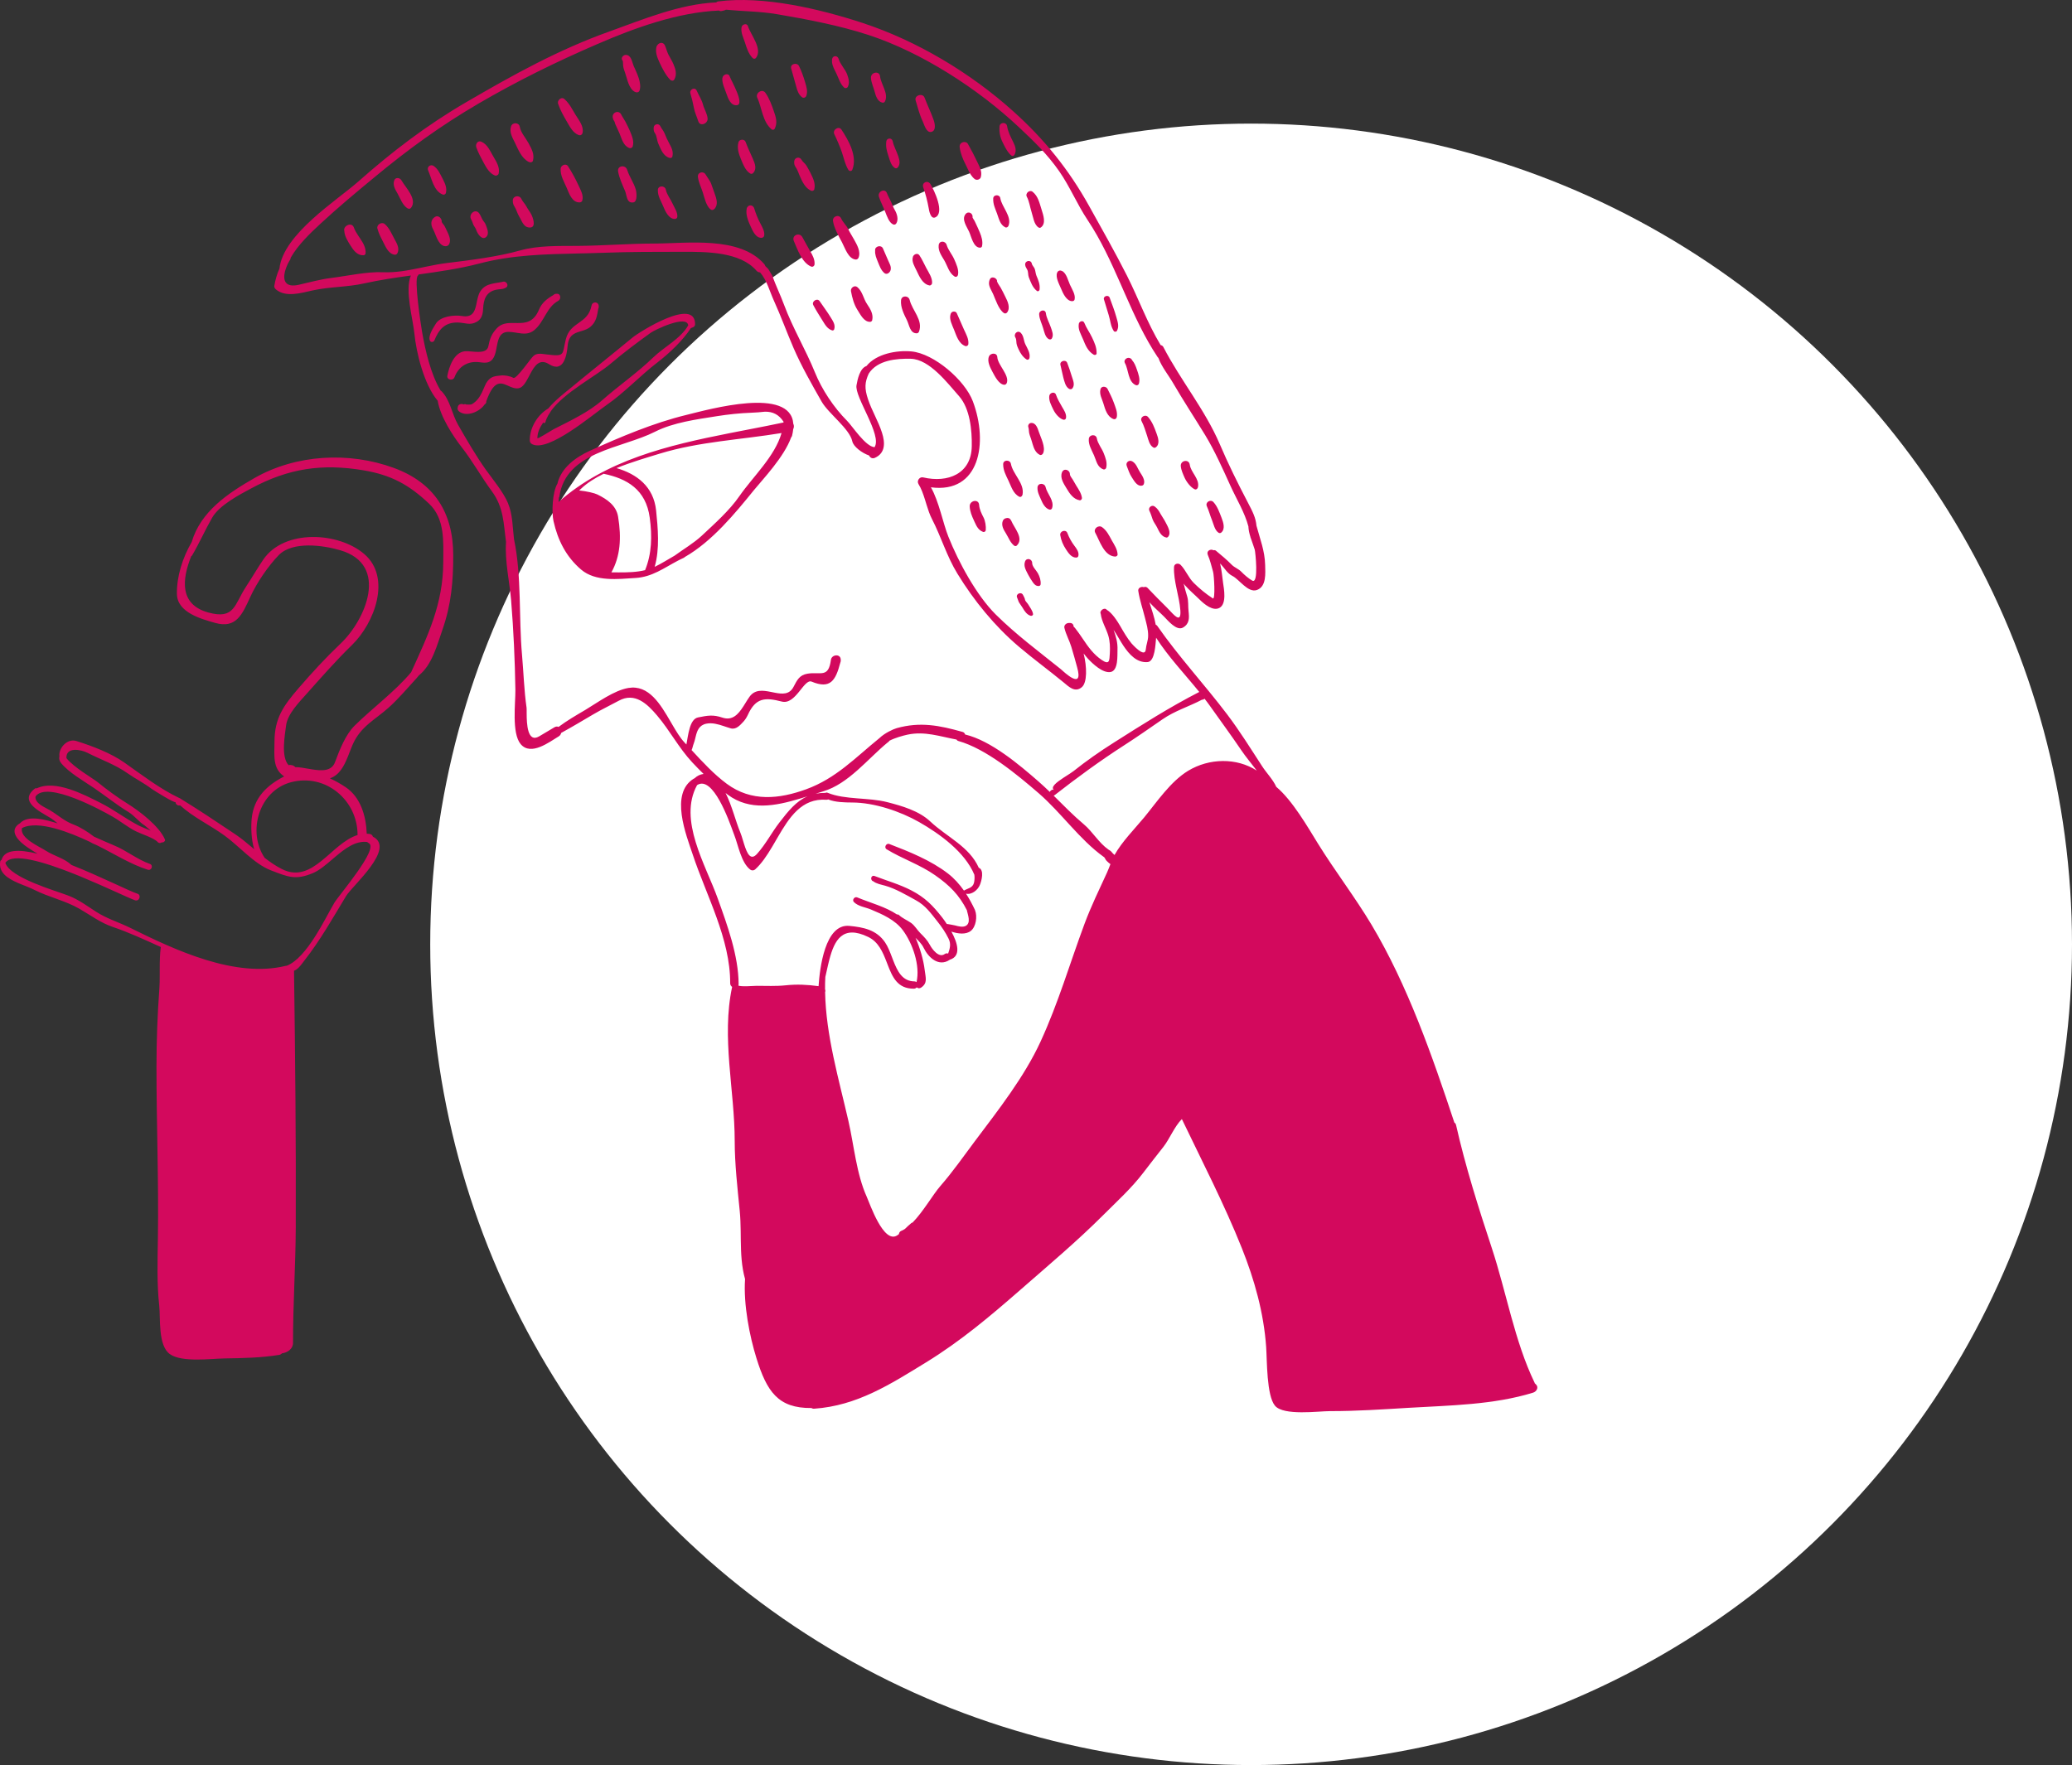
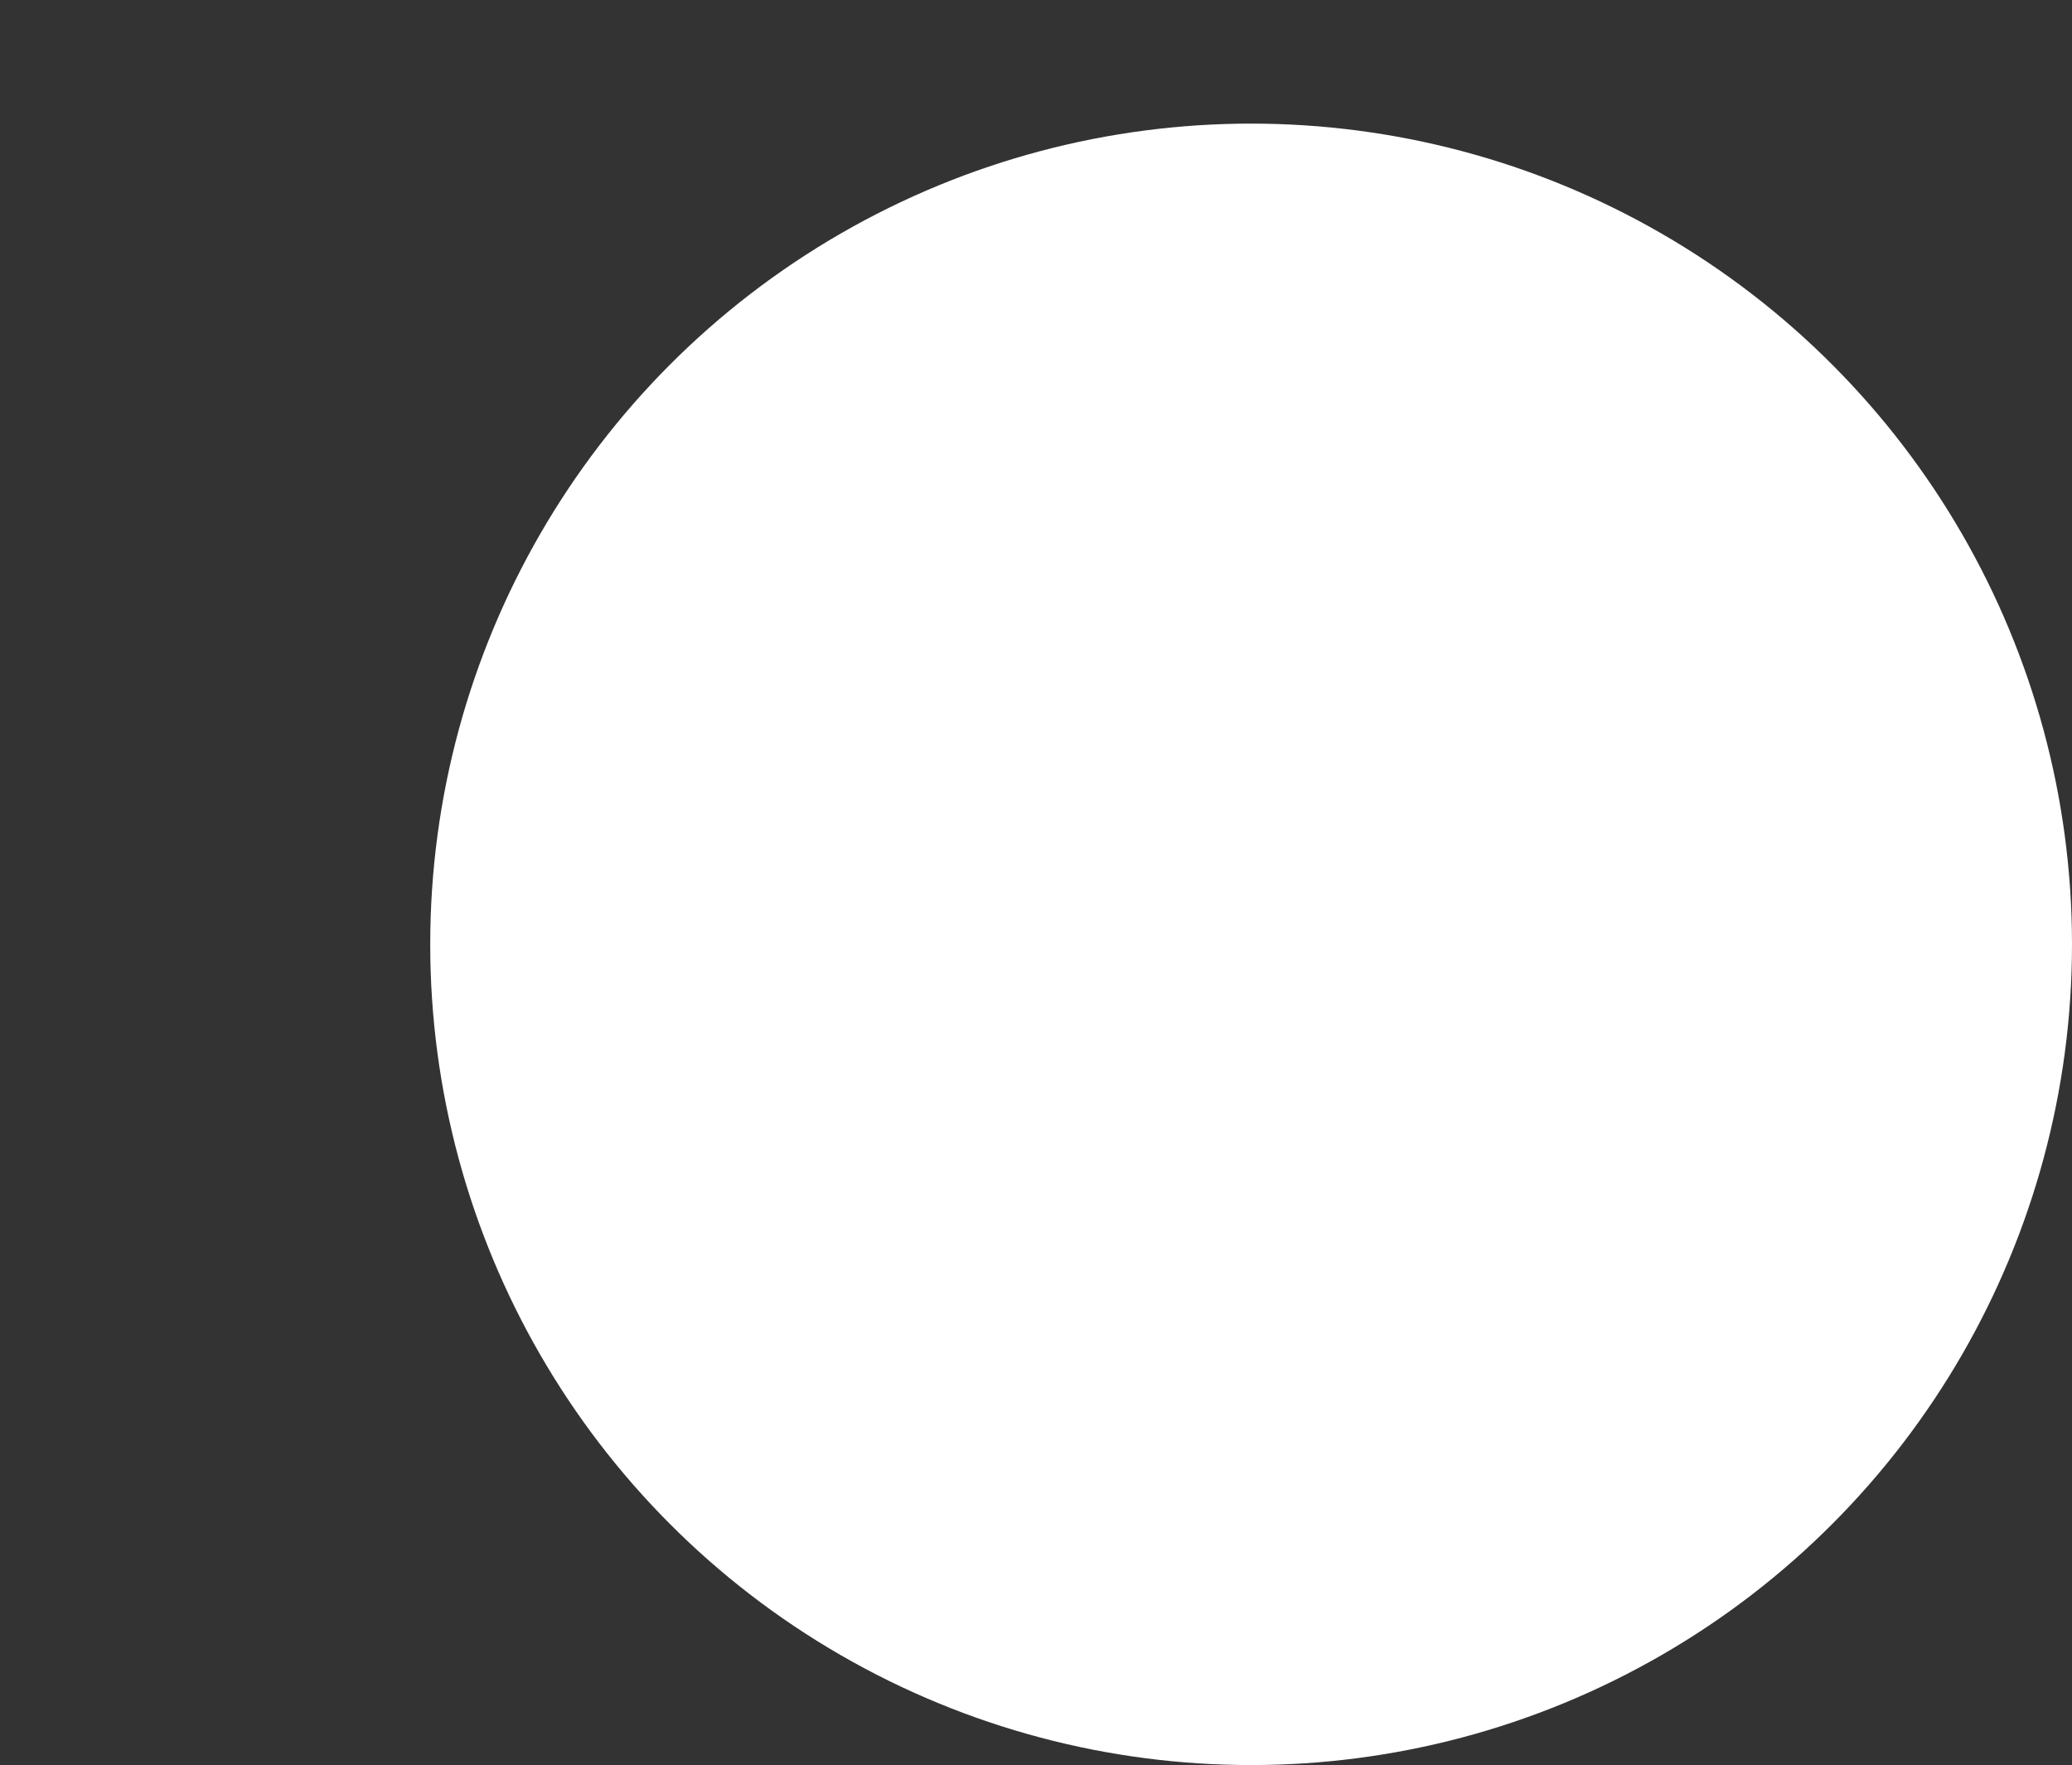
<svg xmlns="http://www.w3.org/2000/svg" width="419px" height="357px" viewBox="0 0 419 357" version="1.1">
  <rect x="0" y="0" width="419" height="357" fill="#333333" stroke="none" />
  <title>Group 4</title>
  <g id="Page-1" stroke="none" stroke-width="1" fill="none" fill-rule="evenodd">
    <g id="Colleges" transform="translate(-1088, -5973)">
      <g id="Group-2" transform="translate(192, 5910)">
        <g id="Group-4" transform="translate(896, 63)">
          <circle id="Oval-Copy-2" fill="#FFFFFF" cx="253" cy="191" r="166" />
-           <path d="M174.439,4.643 C185.43,8.254 196.263,14.746 204.878,22.49 C211.205,28.176 216.129,34.262 220.273,41.72 C222.851,46.364 225.512,51.04 227.912,55.785 C230.234,60.394 232.023,65.368 234.705,69.795 C234.932,69.841 235.135,69.965 235.248,70.18 C238.724,76.912 243.648,82.816 246.647,89.798 C248.357,93.805 250.281,97.709 252.295,101.548 C253.337,103.535 253.937,104.716 254.084,106.338 C254.808,109.04 255.771,111.413 255.838,114.262 C255.873,115.93 256.134,118.61 254.186,119.326 C252.386,119.985 250.599,117.169 249.218,116.488 C248.219,116.001 247.632,114.921 246.895,114.138 C246.851,114.08 246.783,114.025 246.726,113.978 C247.055,115.272 247.157,116.682 247.328,117.872 C247.519,119.144 248.075,122.118 246.623,122.936 C245.312,123.685 243.535,122.209 242.64,121.323 C241.598,120.291 240.556,119.439 239.585,118.339 C239.506,118.248 239.437,118.133 239.357,118.031 C239.585,118.974 239.845,119.894 240.07,120.62 C240.366,121.585 240.23,122.582 240.343,123.573 C240.502,125.002 240.556,126.159 239.222,126.931 C237.919,127.669 236.153,125.479 235.442,124.764 C234.603,123.911 233.391,122.901 232.431,121.811 C232.894,123.31 233.45,124.842 233.708,126.352 C233.823,126.397 233.936,126.455 234.015,126.58 C238.316,132.777 243.602,138.476 248.176,144.516 C250.7,147.856 252.929,151.44 255.217,154.962 C256.134,156.38 257.39,157.616 258.091,159.15 C261.396,161.92 264.5,167.37 266.547,170.672 C269.989,176.224 273.961,181.378 277.347,187.031 C284.648,199.258 289.618,213.528 294.101,227.048 C294.271,227.15 294.395,227.322 294.45,227.57 C296.318,235.848 298.99,244.327 301.662,252.399 C304.582,261.23 306.281,271.3 310.321,279.656 C310.344,279.701 310.333,279.736 310.355,279.781 C310.378,279.804 310.412,279.826 310.447,279.861 L310.627,280.043 C311.215,280.654 310.685,281.474 310.027,281.676 C302.058,284.141 293.229,284.253 284.919,284.741 C279.6,285.06 274.256,285.423 268.936,285.413 C266.628,285.413 259.564,286.399 257.83,284.322 C256.111,282.266 256.235,275.148 256.042,272.423 C255.555,265.533 253.687,258.859 251.129,252.455 C247.576,243.556 243.127,234.961 238.996,226.344 C237.479,227.866 236.526,230.353 235.271,231.952 C233.901,233.702 232.521,235.45 231.186,237.209 C228.795,240.341 225.932,242.93 223.158,245.702 C217.804,251.059 212.088,255.85 206.394,260.833 C200.236,266.215 194.237,271.277 187.242,275.569 C180.042,279.985 173.317,284.322 164.646,284.923 C164.42,284.946 164.24,284.879 164.08,284.787 C157.356,284.844 155.081,281.485 152.963,274.684 C151.595,270.289 150.315,263.865 150.666,258.698 C149.942,256.136 149.842,253.504 149.805,250.864 L149.78,248.884 C149.76,247.564 149.72,246.247 149.591,244.94 C149.138,240.388 148.573,235.358 148.573,230.805 C148.573,220.532 145.854,209.884 148.051,199.609 C147.826,199.452 147.656,199.211 147.656,198.873 C147.701,189.915 142.832,181.127 140.093,172.864 C138.791,168.959 135.363,160.467 140.309,157.481 C140.354,157.447 140.4,157.436 140.445,157.425 C140.954,156.937 141.599,156.607 142.278,156.538 C141.52,155.79 140.762,155.027 139.992,154.201 C137.219,151.215 135.487,147.787 132.871,144.71 C130.913,142.405 128.401,139.931 125.117,141.736 C123.409,142.665 121.653,143.495 119.978,144.482 C117.838,145.744 115.677,147.038 113.482,148.239 C113.424,148.5 113.277,148.752 112.994,148.933 C111.127,150.045 107.368,152.985 105.286,150.499 C103.439,148.286 104.255,142.155 104.221,139.544 C104.13,133.639 103.847,127.376 103.361,121.472 C103.066,117.815 102.059,113.479 102.331,109.608 C101.821,105.918 101.89,102.66 99.466,99.368 C97.327,96.473 95.55,93.238 93.332,90.411 C91.633,88.232 89.008,84.235 88.51,81.034 C88.487,81.023 88.464,81.011 88.452,80.987 C85.792,77.81 84.184,71.453 83.789,67.398 C83.495,64.448 81.842,58.805 83.076,55.729 C79.918,56.161 76.759,56.626 73.657,57.319 C70.217,58.092 66.673,57.976 63.187,58.749 C60.899,59.26 57.764,60.203 55.807,58.544 C55.602,58.374 55.422,58.113 55.467,57.83 C55.681,56.626 55.997,55.434 56.508,54.333 C57.255,47.351 68.225,40.472 72.447,36.725 C79.374,30.596 86.312,25.304 94.328,20.64 C103.746,15.156 112.904,10.059 123.227,6.37 C130.03,3.928 137.467,0.806 144.826,0.489 C144.927,0.386 145.052,0.306 145.221,0.285 C154.425,-0.896 165.733,1.792 174.439,4.643 Z M183.505,148.592 C182.532,148.808 181.071,149.205 179.86,149.817 C179.826,149.862 179.803,149.909 179.771,149.943 C179.724,149.989 179.668,150.035 179.623,150.09 C179.589,150.125 179.542,150.136 179.499,150.171 C175.48,153.475 171.564,158.558 166.457,160.059 C165.96,160.206 165.45,160.364 164.94,160.535 C165.542,160.42 166.197,160.364 166.91,160.364 C167.037,160.297 167.204,160.274 167.385,160.353 C170.884,161.796 175.694,161.262 179.452,162.249 C182.396,163.009 185.814,163.987 188.113,166.144 C191.509,169.333 196.013,171.205 197.927,175.508 C199.081,175.963 198.492,178.176 198.141,179.007 C197.713,180.038 196.478,181.026 195.346,180.753 C196.025,181.798 196.613,182.9 197.145,184.023 C197.145,184.034 197.145,184.046 197.157,184.058 C197.689,185.375 197.36,187.464 196.32,188.282 C195.3,189.074 193.739,188.87 192.392,188.427 C193.625,190.676 194.463,193.39 192.053,194.117 C192.041,194.127 192.041,194.137 192.019,194.149 C189.809,195.602 187.749,193.683 186.788,191.72 C186.392,190.89 185.758,190.313 185.147,189.688 C186.041,191.766 186.732,194.035 187.001,196.261 C187.184,197.772 187.616,198.827 186.29,199.736 C186.041,199.904 185.758,199.951 185.495,199.779 C185.453,199.757 185.418,199.724 185.383,199.7 C185.249,199.86 185.068,199.962 184.808,199.972 C181.468,199.992 180.466,197.61 179.474,195.048 L179.288,194.567 C178.508,192.555 177.645,190.519 175.592,189.518 C170.365,186.975 168.73,190.193 167.713,194.091 L167.615,194.476 C167.551,194.735 167.489,194.995 167.428,195.256 L167.339,195.648 L167.206,196.236 C167.163,196.432 167.119,196.627 167.075,196.821 L166.988,197.207 C166.958,197.335 166.929,197.463 166.899,197.589 C166.854,198.418 166.83,199.258 166.842,200.098 C166.922,200.28 166.932,200.471 166.854,200.664 C167.013,209.441 169.649,218.329 171.575,226.764 C172.707,231.703 173.181,237.423 175.275,242.068 C175.864,243.351 178.661,251.672 181.432,249.867 C181.548,249.789 181.661,249.697 181.785,249.606 C181.807,249.345 181.965,249.084 182.203,248.98 C182.462,248.878 182.734,248.733 182.996,248.562 C183.414,248.164 183.835,247.743 184.275,247.393 C184.353,247.315 184.445,247.291 184.536,247.278 C186.686,245.087 188.666,241.601 190.139,239.91 C192.708,236.959 194.792,233.95 197.122,230.839 C201.866,224.519 207.107,217.865 210.424,210.666 C214.024,202.846 216.332,194.864 219.321,186.827 C220.634,183.306 222.299,179.88 223.86,176.486 C224.132,175.916 224.325,175.328 224.551,174.782 C224.268,174.591 224.007,174.338 223.769,174.101 C223.555,173.898 223.475,173.578 223.283,173.374 C223.272,173.364 223.261,173.352 223.248,173.34 C223.215,173.317 223.182,173.317 223.147,173.282 C218.301,169.787 214.59,164.372 210.051,160.444 C205.692,156.675 199.375,151.43 193.807,149.875 C193.625,149.828 193.501,149.716 193.421,149.58 C190.082,148.966 187.025,147.842 183.505,148.592 Z M140.965,158.797 C137.094,165.837 142.72,174.953 145.142,181.73 C147.068,187.089 149.332,193.252 149.365,199.031 C149.365,199.145 149.342,199.235 149.308,199.327 C149.794,199.632 152.466,199.393 153.021,199.393 C154.945,199.393 156.927,199.495 158.841,199.292 C161.217,199.043 163.231,199.156 165.531,199.463 C165.767,195.943 166.796,186.782 171.766,187.27 C174.609,187.543 177.235,188.065 178.966,190.585 C179.55,191.439 179.966,192.53 180.384,193.627 L180.636,194.284 C181.486,196.464 182.475,198.483 184.944,198.498 C185.111,198.498 185.236,198.566 185.34,198.645 C186.12,195.298 184.559,190.812 182.554,188.121 C181.004,186.054 178.479,184.942 176.125,183.956 C174.959,183.467 173.589,183.353 172.672,182.445 C172.253,182.024 172.808,181.288 173.328,181.502 C176.125,182.659 179.035,183.386 181.377,184.954 C181.513,184.93 181.672,184.967 181.785,185.068 C182.474,185.727 183.461,186.123 184.24,186.669 C184.978,187.19 185.464,188.089 186.098,188.724 C186.878,189.495 187.546,190.177 188.055,191.14 C188.497,191.982 189.856,193.819 191.032,192.967 C191.271,192.798 191.52,192.787 191.735,192.867 C192.063,191.88 192.38,190.971 191.813,189.835 C191.179,188.553 190.455,187.496 189.572,186.385 C188.249,184.716 187.15,183.137 185.203,182.082 C183.302,181.037 181.095,179.731 178.988,179.14 C178.117,178.892 177.257,178.766 176.567,178.233 C176.477,178.21 176.387,178.176 176.329,178.095 C176.305,178.063 176.295,178.028 176.271,178.005 C176.001,177.598 176.317,176.973 176.85,177.178 C179.339,178.142 181.853,178.835 184.275,180.083 C187.093,181.548 188.622,183.137 190.536,185.578 C190.761,185.872 191.101,186.327 191.463,186.884 C191.505,186.873 191.833,186.927 192.191,186.992 L192.499,187.049 C192.802,187.107 193.073,187.161 193.151,187.18 C193.784,187.35 194.722,187.609 195.336,187.247 C196.364,186.634 195.731,185.068 195.539,184.194 L195.539,184.125 C193.953,180.992 192.041,179.085 189.109,177.032 C186.018,174.862 182.453,173.703 179.293,171.774 C178.705,171.422 179.215,170.469 179.836,170.706 C183.902,172.274 188.203,173.988 191.712,176.689 C192.968,177.666 194.021,178.847 194.926,180.128 C195.685,179.675 196.682,179.608 196.954,178.574 C197.056,178.223 197.122,177.427 197.033,176.915 C195.119,172.319 190.014,168.64 185.882,166.279 C182.035,164.088 176.792,162.33 172.365,162.316 C170.839,162.304 168.958,162.283 167.464,161.692 C167.374,161.737 167.262,161.773 167.126,161.761 C162.109,161.39 159.606,165.333 157.238,169.397 L156.594,170.506 L156.433,170.781 L156.109,171.329 C155.079,173.055 154.003,174.678 152.691,175.862 C152.443,176.089 152.014,176.11 151.742,175.906 C149.875,174.521 149.285,170.911 148.47,168.855 C148.447,168.798 148.418,168.721 148.383,168.628 L148.307,168.419 C147.43,166.006 144.164,156.725 140.965,158.797 Z M13.432,153.341 C14.948,155.237 18.717,157.373 19.759,158.213 C21.604,159.71 23.788,161.31 25.804,162.559 C28.249,164.082 32.2,167.089 33.355,169.79 C33.41,169.927 33.377,170.074 33.263,170.175 C33.049,170.381 32.958,170.393 32.699,170.381 C32.472,170.551 32.143,170.585 31.894,170.313 C31.148,169.486 28.486,168.645 27.467,168.133 C25.78,167.283 24.366,166.091 22.736,165.159 C20.868,164.082 9.458,157.758 7.184,161.105 C6.99,162.502 9.129,163.296 10.137,163.899 C11.778,164.886 13.001,166.068 14.846,166.761 C16.272,167.304 17.709,168.224 19.012,169.223 C20.358,169.825 21.718,170.427 23.098,171.006 C25.588,172.027 27.728,173.833 30.298,174.729 C31.068,174.989 30.649,176.158 29.879,175.91 C26.414,174.808 23.178,172.753 19.952,171.142 C19.782,171.061 19.59,170.959 19.397,170.868 C18.966,170.721 18.525,170.494 18.094,170.234 C14.223,168.417 7.715,165.785 4.444,167.487 C3.944,169.53 7.942,171.2 9.322,172.096 C10.862,173.094 13.08,173.627 14.449,174.946 C20.325,177.272 26.144,180.235 27.785,180.757 C28.645,181.031 28.17,182.393 27.297,182.085 C25.959,181.616 21.418,179.402 16.464,177.354 L15.718,177.048 L15.059,176.782 C8.895,174.319 2.502,172.378 1.081,174.525 C2.077,177.567 11.247,180.156 13.783,181.132 C15.911,181.948 17.518,183.176 19.43,184.412 C21.66,185.844 24.037,186.525 26.369,187.682 C35.402,192.167 47.583,197.877 57.816,195.344 C57.884,195.333 57.931,195.333 57.986,195.333 C62.072,193.722 65.661,185.899 67.607,182.608 C68.501,181.087 76.766,171.552 74.547,170.518 C74.423,170.46 74.332,170.381 74.263,170.301 C71.909,170.002 69.776,171.625 67.747,173.339 L67.242,173.769 C65.9,174.913 64.6,176.032 63.306,176.581 C59.763,178.079 58.247,177.363 54.783,176.035 C51.387,174.729 48.376,171.153 45.444,169.031 C42.512,166.896 39.128,165.341 36.433,162.899 C36.026,163.002 35.494,162.752 35.494,162.206 C35.494,162.615 30.909,159.744 30.625,159.528 C29.109,158.369 27.4,157.529 25.872,156.452 C23.268,154.613 20.472,153.683 17.688,152.264 C16.432,151.615 13.318,150.969 13.432,153.341 Z M146.726,160.387 C148.017,162.952 148.775,166.144 149.682,168.31 C149.877,168.779 150.058,169.373 150.244,169.988 L150.338,170.296 L150.384,170.446 L150.384,170.446 L150.477,170.746 C151.06,172.586 151.763,174.204 153.111,172.682 C154.877,170.696 156.01,168.446 157.606,166.369 C159.429,163.998 161.013,162.045 163.288,161.057 C162.973,161.157 162.656,161.256 162.337,161.354 L161.699,161.548 C156.793,163.02 151.633,164.037 147.191,160.752 C147.032,160.627 146.885,160.502 146.726,160.387 Z M243.59,141.328 C243.445,141.452 243.252,141.531 243.047,141.531 C240.42,142.916 237.557,143.767 235.057,145.504 C232.485,147.275 229.939,149.068 227.314,150.75 C222.467,153.87 217.804,157.287 213.276,160.819 C213.209,160.874 213.129,160.91 213.061,160.921 C215.076,162.907 217.046,164.939 219.186,166.735 C220.95,168.221 222.197,170.469 224.144,171.832 C224.37,171.968 224.586,172.081 224.767,172.296 C224.96,172.522 225.104,172.694 225.333,172.885 C225.356,172.896 225.367,172.908 225.387,172.919 C226.893,170.218 229.509,167.584 231.389,165.313 C233.979,162.158 236.697,158.083 240.241,155.914 C244.531,153.303 250.089,153.235 254.141,155.858 C253.066,154.437 251.911,153.066 251.051,151.793 C248.946,148.682 246.75,145.71 244.587,142.654 C244.27,142.201 243.932,141.768 243.59,141.328 Z M138.14,50.926 L137.524,50.927 C132.43,50.927 127.359,50.927 122.265,51.121 C121.097,51.165 119.928,51.196 118.758,51.224 L117.002,51.263 C110.273,51.41 103.539,51.561 96.977,53.29 C92.912,54.355 88.781,54.934 84.649,55.514 C84.627,55.604 84.582,55.694 84.491,55.775 C83.687,56.386 85.113,65.776 85.351,67.126 C85.986,70.736 87.071,75.686 89.131,79.035 C89.199,79.069 89.267,79.093 89.313,79.148 C91.056,80.964 91.395,83.77 92.618,85.893 C94.383,88.98 96.263,92.227 98.323,95.112 C99.602,96.882 101.855,99.64 102.715,101.74 C103.711,104.159 103.633,106.555 103.939,109.029 C105.523,116.591 104.878,124.753 105.558,132.382 C105.874,135.935 105.975,139.636 106.485,143.154 C106.496,143.231 106.499,143.375 106.5,143.57 L106.501,144.288 C106.507,146.376 106.654,150.339 109.032,148.933 C110.073,148.32 111.116,147.707 112.146,147.082 C112.451,146.912 112.722,146.924 112.949,147.026 C114.659,145.755 116.355,144.767 118.326,143.608 C120.85,142.099 124.144,139.646 127.075,139.145 C131.198,138.454 133.539,142.415 135.637,146.02 L135.928,146.52 C136.75,147.928 137.545,149.245 138.407,150.16 C138.531,150.295 138.667,150.444 138.803,150.579 C139.177,148.66 139.449,145.449 141.158,145.106 C143.138,144.71 144.203,144.516 146.082,145.142 C148.106,145.816 149.278,144.477 150.275,142.94 L150.479,142.62 L150.68,142.298 C150.978,141.815 151.269,141.337 151.572,140.919 C152.66,139.411 154.26,139.624 155.845,139.938 L156.21,140.011 L156.652,140.099 C158.19,140.395 159.626,140.522 160.459,138.941 C161.195,137.535 161.659,136.536 163.277,136.262 C165.96,135.81 167.522,137.24 168.031,133.449 C168.18,132.37 169.945,132.178 170.012,133.367 C170.012,133.414 170.023,133.459 170.023,133.503 C170.035,133.721 169.989,133.89 169.921,134.05 C168.981,137.648 167.908,139.442 164.127,137.865 C162.574,137.217 160.911,142.633 158.082,141.895 C154.696,141.02 152.817,141.111 151.233,144.584 C150.995,145.084 150.699,145.572 150.327,145.969 C149.682,146.651 148.867,147.638 147.747,147.31 C147.473,147.231 147.195,147.141 146.913,147.047 L146.346,146.857 C145.205,146.478 144.019,146.135 142.845,146.369 C141.347,146.669 140.97,147.816 140.684,148.968 L140.604,149.297 C140.511,149.679 140.418,150.052 140.286,150.386 C140.116,150.805 140.048,151.306 139.856,151.714 C142.086,154.133 144.384,156.618 146.977,158.536 C151.946,162.215 157.571,161.625 163.05,159.628 C169.083,157.425 173,153.212 177.834,149.296 C178.865,148.297 180.572,147.491 181.33,147.275 C186.098,145.946 189.969,146.719 194.644,148.036 C194.939,148.115 195.096,148.32 195.165,148.558 C200.372,149.784 206.168,154.711 210.005,158.059 C210.785,158.74 211.545,159.456 212.303,160.183 C212.338,160.081 212.381,159.978 212.507,159.888 C212.541,159.864 212.563,159.841 212.598,159.82 C212.767,159.695 212.984,159.671 213.151,159.797 C212.355,159.221 213.67,158.216 215.046,157.315 L215.363,157.109 C216.049,156.668 216.711,156.263 217.091,155.96 C219.673,153.904 222.412,151.986 225.196,150.227 C230.992,146.548 236.449,143.076 242.516,139.954 C239.585,136.332 236.266,132.859 233.788,128.986 C233.664,130.224 233.572,133.777 232.077,133.913 C229.895,134.106 228.319,132.323 227.177,130.609 C226.52,129.634 225.899,128.429 225.185,127.397 C225.659,128.67 226.045,129.974 225.978,131.471 C225.932,132.505 226.182,135.638 224.574,135.923 C223,136.183 220.997,134.287 220.022,133.243 C219.696,132.891 219.412,132.529 219.128,132.166 C219.818,134.901 219.865,138.068 218.767,138.987 C217.374,140.168 216.129,138.886 215.041,137.988 C212.066,135.547 208.963,133.276 206.032,130.791 C201.175,126.671 196.942,121.483 193.625,116.056 C191.429,112.48 190.343,108.609 188.44,104.931 C187.997,104.068 187.676,103.091 187.37,102.1 L187.065,101.107 C186.705,99.953 186.315,98.825 185.725,97.882 C185.702,97.847 185.69,97.813 185.678,97.766 C185.655,97.733 185.655,97.699 185.644,97.676 C185.624,97.62 185.61,97.563 185.61,97.516 C185.577,97.006 186.041,96.405 186.709,96.564 C191.645,97.709 196.432,95.872 196.511,90.241 C196.569,87.106 196.173,82.636 193.932,80.115 C191.701,77.617 188.01,72.655 184.173,72.564 C181.287,72.498 177.437,72.815 175.67,75.573 C174.87,77.356 174.789,78.536 175.536,80.772 C176.317,83.1 177.619,85.189 178.355,87.516 C179.001,89.526 179.079,91.647 176.893,92.614 C176.375,92.841 175.921,92.534 175.741,92.124 C174.325,91.647 172.582,90.33 172.356,89.275 C171.824,86.72 167.522,83.646 166.141,81.214 C164.138,77.687 162.122,74.176 160.491,70.43 C159.113,67.242 157.923,63.949 156.485,60.78 C155.659,58.977 155.071,56.65 153.7,55.093 C153.439,55.093 153.181,54.991 152.953,54.73 C149.668,50.926 142.856,50.92 138.14,50.926 Z M50.775,98.793 C48.443,100.042 44.334,102.198 42.908,104.695 C41.47,107.205 40.304,109.862 38.845,112.348 C38.798,112.428 38.742,112.46 38.675,112.484 C36.807,117.162 36.229,122.258 42.116,123.882 C47.493,125.358 47.368,122.271 49.767,118.637 C50.956,116.831 52.031,114.96 53.243,113.175 C57.489,106.977 68.446,107.579 73.664,112.063 C79.21,116.821 75.736,126.015 71.197,130.442 C67.993,133.553 64.97,137.004 62.004,140.332 C60.522,141.999 58.132,144.408 57.85,146.745 C57.635,148.596 56.753,153.025 58.359,154.76 C58.823,154.634 59.39,154.783 59.716,155.167 C60.526,155.146 61.543,155.349 62.585,155.528 L63.002,155.598 C65.023,155.925 67.045,156.041 67.744,154.159 C68.639,151.764 69.837,148.631 71.694,146.791 C75.34,143.181 79.798,139.944 83.139,135.972 C86.523,128.526 89.625,122.156 89.637,113.641 C89.647,109.6 90.021,104.959 86.773,101.879 C82.708,98.032 79.098,96.07 73.528,95.127 C65.141,93.719 58.338,94.717 50.775,98.793 Z M146.796,1.963 C146.715,2.021 146.625,2.064 146.524,2.088 C146.343,2.135 146.15,2.18 145.957,2.225 C145.72,2.282 145.538,2.225 145.392,2.135 C137.094,2.476 128.309,5.652 120.805,8.912 C112.428,12.522 104.595,16.382 96.716,20.978 C89.178,25.386 82.509,30.222 75.831,35.76 C72.107,38.836 68.348,41.959 64.806,45.25 C62.756,47.147 60.288,49.486 58.762,52.165 C58.782,52.254 58.771,52.358 58.716,52.448 C58.308,53.072 57.957,53.822 57.731,54.56 C57.686,54.685 57.651,54.81 57.618,54.934 C57.198,56.671 57.639,58.204 60.357,57.613 C62.552,57.125 64.772,56.488 67.002,56.218 C70.272,55.808 74.155,54.923 77.416,55.06 C79.972,55.172 82.459,54.705 84.942,54.19 L86.296,53.909 C87.651,53.628 89.008,53.363 90.378,53.198 C95.12,52.618 100.576,51.949 105.184,50.655 C108.794,49.632 112.994,49.759 116.718,49.735 C121.903,49.702 127.064,49.269 132.259,49.259 C138.861,49.259 149.546,47.67 154.539,53.402 C154.663,53.538 154.718,53.675 154.765,53.822 C154.901,53.959 155.081,54.152 155.353,54.4 C155.625,54.844 155.896,55.275 156.156,55.729 C156.881,57.749 157.821,59.668 158.568,61.688 C160.323,66.4 162.936,70.725 164.793,75.313 C166.197,78.785 168.632,82.453 171.292,85.11 C172.377,86.199 175.026,90.341 176.85,90.445 C178.445,88.039 172.773,80.295 173.205,77.912 C173.408,76.743 173.871,74.484 175.219,74.03 C177.2,71.556 181.31,70.805 184.298,71.077 C188.871,71.497 195.107,76.878 196.727,81.16 C199.906,89.605 198.097,99.877 188.249,98.562 C189.88,101.421 190.704,105.872 191.769,108.518 C193.794,113.615 197.452,120.414 201.381,124.309 C205.546,128.418 209.993,131.711 214.532,135.355 L214.574,135.391 C215.125,135.874 219.188,139.8 217.815,134.948 C217.431,133.574 217.068,132.189 216.639,130.814 C216.242,129.509 215.562,128.349 215.247,127.011 C215.099,126.433 215.653,125.988 216.173,126.002 L216.367,126.002 C216.876,126.002 217.103,126.363 217.115,126.75 C217.215,126.841 217.305,126.92 217.374,127 C217.938,127.703 218.45,128.451 218.958,129.201 C220.059,130.849 221.144,132.37 222.808,133.494 C224.357,134.549 224.347,133.63 224.427,132.189 C224.496,130.939 224.472,129.759 224.121,128.555 C223.68,127.08 222.774,125.693 222.592,124.162 C222.252,123.561 223.34,122.731 223.804,123.332 C224.901,123.981 225.92,125.581 226.553,126.659 C227.212,127.817 227.958,129.088 228.807,130.122 C228.841,130.154 231.547,133.276 231.705,131.336 C231.773,130.452 232.169,129.532 232.179,128.67 C232.203,127.329 231.842,126.17 231.524,124.901 C231.081,123.128 230.483,121.414 230.199,119.622 C230.018,118.94 230.755,118.577 231.299,118.759 C231.536,118.655 231.852,118.689 232.045,118.893 C233.335,120.257 234.66,121.597 235.996,122.914 C236.164,123.081 236.344,123.272 236.528,123.469 L236.686,123.639 C237.747,124.774 238.875,125.905 238.69,123.412 C238.475,120.552 237.285,117.521 237.411,114.683 C237.433,113.967 238.327,113.809 238.757,114.262 C239.81,115.353 240.296,116.783 241.385,117.884 C242.505,119.008 243.942,120.189 245.256,121.028 C245.811,121.38 245.504,116.296 245.312,115.658 C244.983,114.522 244.722,113.319 244.247,112.242 C243.898,111.447 244.78,110.937 245.403,111.3 C245.571,111.254 245.741,111.264 245.889,111.39 C247.021,112.343 248.028,113.151 249.082,114.229 C249.67,114.818 250.483,115.069 251.027,115.647 C251.583,116.226 252.533,117.055 253.247,117.441 C254.571,118.156 253.859,111.584 253.734,111.163 C253.507,110.415 253.201,109.641 252.941,108.858 C252.907,108.79 252.873,108.711 252.863,108.609 C252.863,108.599 252.85,108.576 252.85,108.564 C252.645,107.894 252.489,107.224 252.455,106.566 C252.455,106.555 252.465,106.531 252.465,106.519 C251.684,103.58 250.089,101.06 248.798,98.208 C247.281,94.861 245.618,91.137 243.704,87.992 C241.565,84.496 239.313,81.069 237.251,77.527 C236.301,75.879 234.909,74.211 234.241,72.371 C234.185,72.316 234.127,72.281 234.082,72.203 C231.418,68.199 229.438,63.847 227.505,59.462 L226.54,57.268 C224.605,52.881 222.611,48.513 219.921,44.479 C217.815,41.322 216.367,37.759 214.193,34.635 C211.794,31.196 209.111,28.609 206.076,25.759 C197.803,17.97 186.368,10.579 175.592,7.062 C169.739,5.155 163.197,3.896 157.131,2.871 C153.667,2.282 150.237,2.294 146.796,1.963 Z M206.881,120.347 C207.028,120.642 207.242,120.981 207.287,121.323 C207.344,121.618 207.764,121.971 207.912,122.231 C208.273,122.867 208.771,123.424 208.895,124.15 C208.953,124.435 208.681,124.603 208.432,124.548 C207.697,124.366 207.175,123.604 206.825,122.982 C206.598,122.583 206.293,122.231 206.066,121.846 C205.908,121.562 205.838,121.187 205.693,120.893 C205.318,120.132 206.507,119.586 206.881,120.347 Z M208.726,113.877 C208.715,114.581 209.564,115.364 209.881,115.942 C210.244,116.601 210.513,117.43 210.436,118.19 C210.412,118.405 210.231,118.53 210.027,118.53 C209.462,118.53 209.167,118.201 208.851,117.759 C208.533,117.292 208.183,116.748 207.933,116.261 C207.503,115.41 206.926,114.534 207.287,113.56 C207.593,112.73 208.738,113.048 208.726,113.877 Z M160.423,85.722 C160.593,86.051 160.582,86.471 160.401,86.801 C160.357,87.232 160.288,87.675 160.164,88.162 C160.13,88.276 160.061,88.379 159.983,88.47 C158.557,92.444 154.21,96.984 152.5,99.084 C148.696,103.774 144.032,109.495 138.464,112.673 C138.419,112.73 138.361,112.775 138.294,112.808 C138.045,112.922 137.797,113.048 137.559,113.16 C137.377,113.252 137.196,113.342 137.026,113.432 C134.265,114.887 131.865,116.692 128.57,116.897 C125.016,117.111 120.453,117.715 117.5,115.192 C114.455,112.583 112.802,109.256 111.93,105.409 C111.545,103.671 111.681,99.561 112.721,97.824 C113.459,94.691 116.299,92.523 119.31,91.159 C125.468,88.368 132.192,85.528 138.769,83.93 C143.444,82.781 159.871,78.139 160.423,85.722 Z M122.073,95.825 C120.329,96.677 118.768,97.654 117.59,98.766 C117.431,98.914 117.273,99.05 117.114,99.199 C118.699,99.368 120.193,99.721 120.782,100.004 C122.763,100.969 124.63,102.25 124.993,104.521 C125.696,108.79 125.446,112.525 123.634,115.771 L124.167,115.771 L125.23,115.773 C127,115.773 128.752,115.737 130.45,115.319 C131.807,112.003 131.899,108.45 131.389,104.703 C130.619,99.005 126.793,96.802 122.073,95.825 Z M158.046,87.584 C149.886,88.935 141.407,89.31 133.459,91.738 C130.981,92.499 127.721,93.443 124.665,94.678 C128.75,95.861 132.181,98.391 132.68,103.273 C133.031,106.689 133.449,111.016 132.385,114.649 C133.789,113.989 135.09,113.127 136.427,112.379 C138.26,111.038 140.263,109.881 141.928,108.338 C144.509,105.918 147.531,103.24 149.523,100.344 C152.274,96.382 156.678,92.34 158.046,87.584 Z M215.846,107.812 C216.186,108.724 216.673,109.608 217.251,110.368 C217.714,110.982 218.246,111.674 218.064,112.458 C218.03,112.615 217.85,112.764 217.692,112.775 C216.695,112.842 216.038,111.844 215.552,111.096 C214.975,110.211 214.579,109.312 214.409,108.257 C214.26,107.427 215.53,106.986 215.846,107.812 Z M222.841,106.61 C223.793,107.269 224.28,108.301 224.822,109.291 C225.334,110.197 225.954,111.073 226.001,112.151 C226.012,112.413 225.717,112.583 225.489,112.572 C223.261,112.446 222.377,109.381 221.484,107.758 C221.041,106.94 222.129,106.122 222.841,106.61 Z M204.414,105.192 C204.446,105.236 204.482,105.283 204.505,105.338 C205.07,106.759 207.13,108.892 205.612,110.346 C205.488,110.47 205.251,110.481 205.104,110.379 C204.278,109.744 203.948,108.724 203.404,107.859 C202.929,107.112 202.443,106.261 202.782,105.361 C202.918,105.022 203.179,104.863 203.451,104.804 C203.812,104.692 204.198,104.782 204.414,105.192 Z M233.481,102.432 C234.06,102.841 234.365,103.342 234.695,103.954 C234.998,104.51 235.395,105.021 235.678,105.589 C236.087,106.384 236.913,107.7 236.232,108.552 C236.153,108.653 236.017,108.745 235.87,108.724 C234.851,108.541 234.41,107.541 234.002,106.702 C233.732,106.133 233.279,105.623 233.074,105.021 C232.883,104.442 232.703,103.863 232.431,103.318 C232.101,102.683 232.917,102.025 233.481,102.432 Z M245.39,101.558 C246.206,102.457 246.591,103.627 247.032,104.749 C247.382,105.657 247.825,106.997 246.954,107.722 C246.794,107.849 246.58,107.859 246.41,107.747 C245.64,107.235 245.426,106.042 245.097,105.225 C244.711,104.296 244.475,103.319 244.055,102.41 C243.67,101.57 244.791,100.912 245.39,101.558 Z M197.995,102.104 C198.063,103.047 198.481,103.863 198.9,104.681 C199.25,105.362 199.41,106.464 199.341,107.225 C199.32,107.486 199.036,107.678 198.787,107.576 C197.866,107.229 197.49,106.463 197.115,105.639 L196.953,105.283 C196.534,104.386 196.138,103.444 196.094,102.432 C196.047,101.218 197.904,100.843 197.995,102.104 Z M211.443,98.529 C211.76,99.913 213.266,101.265 212.743,102.796 C212.665,103.024 212.404,103.138 212.179,103.057 C211.375,102.807 210.853,101.865 210.549,101.127 C210.197,100.299 209.755,99.527 209.802,98.597 C209.846,97.62 211.249,97.642 211.443,98.529 Z M154.662,83.271 C153.768,83.373 152.874,83.44 151.981,83.475 C149.637,83.556 147.248,83.816 144.95,84.178 C140.83,84.837 136.211,85.427 132.453,87.324 C125.717,90.742 114.386,91.273 113.109,100.493 C113.095,100.56 113.062,100.606 113.027,100.638 C112.993,100.933 112.973,101.229 112.961,101.526 C122.554,93.048 135.061,90.074 147.583,87.603 L148.948,87.335 C149.176,87.291 149.404,87.247 149.631,87.203 L151.677,86.806 C153.948,86.366 156.21,85.924 158.443,85.451 L158.443,85.291 C157.549,83.893 156.292,83.224 154.662,83.271 Z M216.356,95.906 C216.367,96.269 216.728,96.677 216.908,96.961 C217.17,97.381 217.398,97.824 217.656,98.245 C218.122,98.983 218.675,99.812 218.788,100.685 C218.824,100.934 218.608,101.229 218.324,101.185 C217.068,100.97 216.299,99.833 215.698,98.811 C215.123,97.848 214.319,96.712 214.748,95.552 C215.099,94.611 216.344,94.999 216.356,95.906 Z M204.424,93.805 C204.809,95.916 207.209,97.756 206.779,100.037 C206.734,100.321 206.427,100.628 206.122,100.469 C204.854,99.813 204.505,98.404 203.914,97.178 C203.394,96.088 202.851,95.111 202.863,93.873 C202.874,92.954 204.265,92.943 204.424,93.805 Z M240.592,93.975 C240.818,95.566 242.605,96.836 242.255,98.529 C242.198,98.811 241.916,99.107 241.587,98.959 C240.76,98.574 239.923,97.449 239.55,96.622 C239.233,95.895 238.848,95.077 238.779,94.281 C238.666,93.113 240.421,92.784 240.592,93.975 Z M228.976,93.318 C229.803,93.782 230.041,94.758 230.529,95.509 C230.946,96.155 231.614,97.098 231.309,97.903 C231.218,98.143 231.014,98.234 230.765,98.245 C229.861,98.279 229.306,97.189 228.875,96.541 C228.388,95.814 228.185,95.065 227.857,94.259 C227.561,93.532 228.332,92.944 228.976,93.318 Z M221.81,88.696 C221.97,89.672 222.82,90.706 223.182,91.636 C223.556,92.591 223.918,93.511 223.713,94.543 C223.657,94.817 223.407,95.031 223.113,94.929 C221.834,94.44 221.732,93.204 221.222,92.08 C220.77,91.057 220.069,89.923 220.181,88.765 C220.273,87.835 221.665,87.755 221.81,88.696 Z M210.084,87.38 C210.479,88.549 211.488,90.458 210.945,91.66 C210.842,91.909 210.537,92.137 210.254,91.988 C209.396,91.555 209.068,90.676 208.803,89.785 L208.684,89.374 C208.625,89.17 208.565,88.969 208.499,88.776 C208.353,88.344 208.16,87.879 208.092,87.425 C208.058,87.209 208.048,87.015 208.035,86.801 C208.026,86.573 207.897,86.425 207.987,86.514 L208.069,86.595 L208.01,86.525 C207.765,86.172 208.02,85.605 208.442,85.553 C209.473,85.427 209.834,86.618 210.084,87.38 Z M232.169,84.348 C233.03,85.349 233.437,86.461 233.878,87.675 C234.195,88.525 234.625,89.821 233.719,90.479 C233.562,90.593 233.392,90.604 233.22,90.502 C232.451,90.058 232.226,88.959 231.977,88.174 C231.648,87.174 231.342,86.12 230.856,85.189 C230.426,84.383 231.602,83.69 232.169,84.348 Z M140.558,65.617 C140.558,65.857 140.378,66.093 140.161,66.183 L139.766,66.344 C139.743,66.356 139.732,66.356 139.708,66.356 C138.113,68.852 135.249,71.543 132.95,73.302 C129.386,76.037 126.306,79.399 122.616,81.954 C119.707,83.974 110.923,91.489 107.64,89.854 C107.301,89.684 107.129,89.434 107.129,89.048 C107.119,86.516 108.682,83.917 110.844,82.635 C110.844,82.635 110.855,82.635 110.865,82.624 C112.236,80.953 114.42,79.285 115.202,78.639 C119.425,75.143 123.715,71.737 127.936,68.251 C129.294,67.138 140.637,59.963 140.558,65.617 Z M131.581,67.31 C128.865,69.274 126.092,71.339 123.532,73.519 C120.577,76.051 114.103,79.341 111.386,83.167 C111.375,83.202 111.375,83.224 111.353,83.248 C111.205,83.509 111.024,83.77 110.855,84.032 C110.607,84.473 110.402,84.928 110.288,85.382 C110.233,85.61 109.982,85.61 109.836,85.474 C109.191,86.425 108.67,87.438 108.67,88.616 C108.67,88.85 110.835,87.473 111.758,86.932 L111.954,86.819 C111.982,86.804 112.008,86.79 112.031,86.777 C115.28,85.12 119.028,83.373 121.767,80.953 C125.13,77.98 128.876,75.415 132.091,72.295 C134.252,70.192 137.648,68.512 139.177,65.798 C138.872,63.584 132.351,66.741 131.581,67.31 Z M213.537,79.83 C213.831,80.67 214.319,81.531 214.772,82.294 C215.157,82.952 215.688,83.714 215.573,84.52 C215.541,84.792 215.28,84.974 215.008,84.883 C214.137,84.598 213.368,83.623 212.983,82.806 C212.586,81.975 212.054,81.011 212.189,80.07 C212.28,79.422 213.288,79.115 213.537,79.83 Z M223.973,78.671 C224.416,79.568 224.88,80.444 225.22,81.396 C225.547,82.317 226.022,83.339 225.842,84.337 C225.785,84.642 225.502,84.883 225.174,84.758 C223.905,84.292 223.486,82.806 223.135,81.623 C222.851,80.647 222.276,79.786 222.536,78.73 C222.706,78.024 223.701,78.105 223.973,78.671 Z M121.077,61.939 L121.077,62.076 C121.077,62.211 121.043,62.313 120.986,62.417 C120.738,63.835 120.602,65.084 119.389,66.105 C118.914,66.502 118.364,66.712 117.813,66.885 L117.513,66.977 L117.216,67.067 C116.033,67.431 114.971,67.88 114.783,69.975 C114.635,71.725 114.013,75.54 111.035,73.665 C109.071,72.431 108.084,74.009 107.192,75.691 L107.02,76.017 L106.849,76.341 C106.279,77.415 105.702,78.385 104.878,78.525 C104.11,78.657 103.393,78.313 102.697,78.001 L102.499,77.914 C101.115,77.313 99.805,77.037 98.334,81.16 C98.368,81.363 98.301,81.568 98.096,81.737 C98.063,81.771 98.03,81.795 97.995,81.816 C96.943,83.339 94.372,84.371 92.878,83.248 C92.663,83.088 92.472,82.795 92.539,82.521 C92.539,82.476 92.551,82.431 92.561,82.384 C92.561,82.372 92.573,82.372 92.573,82.372 C92.596,81.897 93.06,81.648 93.479,81.726 C93.581,81.737 93.672,81.771 93.75,81.806 C93.931,81.726 94.146,81.714 94.305,81.816 C94.667,81.816 95.042,81.873 95.393,81.771 C97.486,80.567 97.735,78.174 98.572,77.106 C99.377,76.084 100.122,76.084 101.278,75.947 C101.979,75.856 103.192,76.062 103.803,76.423 C104.106,76.605 104.992,75.606 105.868,74.507 L106.176,74.117 C106.889,73.206 107.548,72.313 107.822,72.044 C108.534,71.339 109.519,71.566 110.368,71.667 C114.376,72.167 113.639,71.815 114.421,68.625 C115.325,64.969 118.868,65.617 119.626,61.804 C119.809,60.893 121.077,60.984 121.077,61.939 Z M215.813,73.393 C216.151,74.267 216.446,75.154 216.718,76.051 C216.956,76.856 217.431,77.752 216.887,78.524 C216.718,78.751 216.434,78.785 216.197,78.65 C215.45,78.218 215.235,77.117 215.019,76.345 C214.804,75.505 214.657,74.652 214.443,73.814 C214.239,73.019 215.517,72.632 215.813,73.393 Z M228.433,72.407 C228.446,72.418 228.456,72.418 228.479,72.429 C228.716,72.509 228.852,72.655 228.922,72.838 C229.408,73.381 229.656,74.04 229.905,74.757 C230.211,75.63 230.607,76.708 230.3,77.629 C230.222,77.855 229.939,77.991 229.724,77.912 C228.071,77.254 228.242,74.769 227.483,73.45 C227.132,72.849 227.857,72.224 228.433,72.407 Z M201.674,72.224 C201.718,73.065 202.476,74.142 202.897,74.871 C203.315,75.596 204.006,76.765 203.519,77.596 C203.428,77.752 203.212,77.842 203.032,77.821 C201.99,77.708 201.176,76.107 200.735,75.277 C200.259,74.369 199.558,73.11 199.998,72.076 C200.316,71.361 201.616,71.281 201.674,72.224 Z M112.632,59.418 C113.447,59.406 113.492,60.529 112.881,60.849 C110.515,62.12 110.084,65.084 108.025,66.786 C106.966,67.654 105.821,67.524 104.655,67.335 L104.242,67.268 C103.76,67.19 103.276,67.121 102.794,67.127 C99.568,67.161 101.255,72.123 98.924,73.188 C98.301,73.472 97.575,73.337 96.932,73.258 C94.701,72.984 92.778,74.006 91.904,76.311 C91.611,77.083 90.298,76.856 90.467,75.993 C90.818,74.2 91.768,71.293 94.011,71.044 C95.279,70.907 98.402,71.861 98.754,70.034 C99.048,68.556 99.343,67.638 100.407,66.458 C101.385,65.369 102.618,65.308 103.878,65.326 L104.239,65.333 L104.567,65.338 C106.26,65.359 107.926,65.21 109.009,62.597 C109.575,61.224 110.685,60.373 111.908,59.678 C112.044,59.521 112.235,59.418 112.496,59.418 L112.632,59.418 Z M206.461,67.364 C207.062,68.024 206.982,68.899 207.355,69.648 C207.776,70.51 208.374,71.406 208.184,72.407 C208.125,72.69 207.841,72.861 207.569,72.69 C206.834,72.213 206.315,71.406 205.963,70.624 C205.784,70.238 205.624,69.863 205.557,69.442 C205.5,69.102 205.546,68.592 205.352,68.297 C204.854,67.536 205.828,66.651 206.461,67.364 Z M219.275,65.311 C219.673,66.333 220.374,67.263 220.838,68.261 C221.335,69.329 221.776,70.26 221.756,71.464 C221.756,71.77 221.392,71.871 221.167,71.736 C219.978,71.02 219.514,69.864 219.015,68.625 C218.596,67.592 217.962,66.672 218.155,65.503 C218.233,64.969 219.049,64.708 219.275,65.311 Z M192.933,63.017 C193.174,63.017 193.387,63.119 193.501,63.393 C193.975,64.482 194.45,65.572 194.939,66.662 C195.357,67.571 195.923,68.545 195.822,69.58 C195.799,69.886 195.48,70.089 195.188,69.987 C193.863,69.499 193.399,67.876 192.923,66.685 C192.559,65.766 191.893,64.562 192.222,63.562 C192.256,63.425 192.311,63.301 192.416,63.21 C192.528,63.085 192.675,63.029 192.821,63.017 L192.933,63.017 Z M102.23,58.215 C101.424,58.612 101.335,58.386 100.327,58.602 C98.255,59.043 97.78,60.621 97.691,62.495 C97.644,63.54 97.419,64.515 96.422,65.084 C94.995,65.878 94.124,65.267 92.561,65.231 C89.879,65.175 88.702,66.741 87.842,68.851 C87.683,69.227 87.105,69.306 86.935,68.888 C86.529,67.887 87.625,66.31 88.125,65.481 C89.03,63.96 91.871,63.665 93.389,63.914 C95.455,64.272 95.965,63.119 96.284,61.733 L96.349,61.433 C96.541,60.525 96.693,59.559 97.168,58.875 C97.746,58.021 98.483,57.658 99.286,57.444 C100.091,57.227 100.972,57.172 101.844,56.955 C102.433,56.888 103.032,57.841 102.23,58.215 Z M211.499,63.356 C211.612,64.311 212.202,65.311 212.508,66.231 C212.755,66.957 213.118,67.752 212.699,68.465 C212.563,68.694 212.268,68.694 212.066,68.582 C211.363,68.182 211.171,67.127 210.955,66.411 C210.696,65.491 210.186,64.562 210.141,63.597 C210.084,62.721 211.387,62.461 211.499,63.356 Z M183.958,60.679 C184.479,62.813 186.698,64.743 185.848,67.059 C185.781,67.228 185.623,67.399 185.441,67.41 C184.037,67.49 183.891,65.775 183.414,64.799 C182.804,63.562 182.089,62.165 182.204,60.759 C182.282,59.702 183.72,59.725 183.958,60.679 Z M224.393,60.203 C224.869,61.509 225.376,62.802 225.751,64.142 C226.012,65.117 226.362,65.979 225.864,66.923 C225.74,67.139 225.366,67.151 225.23,66.957 C224.586,65.99 224.54,64.798 224.2,63.721 C223.87,62.667 223.555,61.611 223.237,60.554 C223.034,59.895 224.154,59.543 224.393,60.203 Z M165.744,60.905 C166.48,62.008 167.296,63.062 167.986,64.198 C168.452,64.958 168.981,65.708 168.688,66.618 C168.62,66.798 168.428,66.876 168.257,66.821 C167.34,66.526 166.866,65.718 166.39,64.936 C165.722,63.859 165.055,62.836 164.466,61.713 C164.069,60.963 165.259,60.192 165.744,60.905 Z M173.364,58.066 C174.449,58.966 174.586,60.418 175.356,61.53 C176.013,62.495 176.658,63.574 176.374,64.775 C176.339,64.924 176.147,65.084 176.001,65.094 C174.71,65.162 173.984,63.596 173.386,62.667 C172.672,61.553 172.322,60.18 172.083,58.886 C171.96,58.227 172.796,57.603 173.364,58.066 Z M201.391,56.375 C201.412,56.411 201.448,56.433 201.47,56.467 C201.594,56.593 201.639,56.752 201.616,56.908 C201.775,57.364 202.105,57.761 202.354,58.18 C202.693,58.772 202.988,59.396 203.292,60.01 C203.767,60.928 204.368,62.246 203.666,63.189 C203.506,63.403 203.213,63.472 202.999,63.312 C201.946,62.586 201.334,60.621 200.836,59.486 C200.382,58.443 199.613,57.58 200.202,56.433 C200.452,55.967 201.086,56.081 201.391,56.375 Z M214.772,54.833 L214.772,54.81 C215.674,55.264 215.97,56.728 216.367,57.59 C216.763,58.466 217.555,59.623 217.296,60.61 C217.239,60.827 217.012,60.917 216.807,60.917 C215.665,60.905 214.951,59.316 214.578,58.408 C214.215,57.523 213.379,56.07 213.785,55.126 C213.99,54.674 214.453,54.627 214.772,54.833 Z M208.658,53.334 C208.725,53.697 209.145,54.049 209.258,54.423 C209.394,54.844 209.428,55.355 209.586,55.752 C209.982,56.695 210.356,57.545 210.22,58.59 C210.187,58.829 209.891,59.021 209.678,58.841 C208.771,58.113 208.455,57.102 208.035,56.047 C207.853,55.559 207.98,54.991 207.708,54.515 C207.526,54.175 207.355,53.959 207.31,53.561 C207.232,52.699 208.488,52.459 208.658,53.334 Z M185.927,51.642 C186.46,52.436 186.868,53.368 187.32,54.219 C187.806,55.127 188.565,56.205 188.486,57.274 C188.463,57.522 188.202,57.782 187.942,57.728 C186.562,57.467 185.894,55.887 185.351,54.741 C184.967,53.924 184.287,52.881 184.615,51.949 C184.615,51.926 184.615,51.902 184.624,51.882 L184.636,51.87 C184.842,51.393 185.576,51.111 185.927,51.642 Z M191.429,49.53 C191.747,50.586 192.517,51.427 192.957,52.425 C193.354,53.334 193.942,54.571 193.727,55.571 C193.66,55.91 193.331,56.117 193.015,55.91 C191.903,55.207 191.576,53.731 190.954,52.663 C190.387,51.709 189.697,50.757 189.821,49.6 C189.923,48.61 191.179,48.681 191.429,49.53 Z M178.559,50.269 C178.886,51.052 179.238,51.834 179.576,52.618 C179.848,53.278 180.269,53.857 180.109,54.593 C179.996,55.127 179.327,55.673 178.808,55.206 C178.117,54.593 177.856,53.755 177.507,52.924 C177.211,52.197 176.905,51.471 176.974,50.7 C176.815,49.814 178.206,49.418 178.559,50.269 Z M162.247,47.953 C162.791,48.895 163.277,49.872 163.843,50.813 C164.318,51.598 164.814,52.551 164.714,53.494 C164.681,53.799 164.352,54.039 164.046,53.923 C162.179,53.164 161.262,50.439 160.527,48.738 C160.04,47.602 161.646,46.896 162.247,47.953 Z M170.102,44.196 C170.42,44.921 171.145,45.558 171.506,46.308 C171.858,47.034 172.311,47.725 172.707,48.44 C173.294,49.499 174.122,50.894 173.61,52.13 C173.509,52.359 173.294,52.516 173.034,52.496 C171.529,52.336 170.884,50.167 170.261,48.997 C169.594,47.748 168.654,46.125 168.451,44.704 C168.302,43.743 169.706,43.253 170.102,44.196 Z M71.564,46.024 C71.762,46.591 72.087,47.121 72.434,47.645 L72.884,48.317 C73.478,49.215 74.004,50.132 73.93,51.223 C73.917,51.416 73.749,51.62 73.543,51.63 C72.276,51.699 71.518,50.688 70.895,49.69 C70.364,48.851 69.661,47.759 69.627,46.703 C69.322,45.718 71.123,44.785 71.564,46.024 Z M77.778,45.294 C78.673,46.013 79.217,47.317 79.748,48.305 C80.234,49.19 80.913,50.302 80.314,51.291 C80.212,51.449 80.019,51.529 79.839,51.518 C78.718,51.427 78.085,50.167 77.642,49.269 C77.133,48.248 76.612,47.339 76.318,46.228 C76.113,45.455 77.155,44.806 77.778,45.294 Z M196.67,43.991 C196.727,44.093 196.785,44.218 196.805,44.241 C196.986,44.479 197.122,44.763 197.247,45.036 C197.554,45.683 197.859,46.33 198.129,46.988 C198.492,47.862 198.798,48.861 198.583,49.814 C198.538,50.007 198.312,50.109 198.142,50.097 C196.816,50.029 196.41,47.806 195.968,46.852 C195.504,45.84 194.417,44.389 195.232,43.332 C195.833,42.561 196.816,43.185 196.67,43.991 Z M89.325,44.898 C89.347,44.934 89.381,45 89.45,45.114 C89.483,45.16 89.528,45.204 89.562,45.262 C89.889,45.603 90.095,46.115 90.298,46.533 C90.671,47.327 91.259,48.407 90.874,49.281 C90.683,49.713 90.298,49.872 89.845,49.771 C88.532,49.452 88.146,47.398 87.57,46.352 C87.071,45.467 87.05,44.432 87.966,43.866 C88.657,43.434 89.404,44.207 89.325,44.898 Z M96.896,43.14 C97.168,43.513 97.316,43.945 97.531,44.354 C97.723,44.716 98.086,45.047 98.222,45.433 C98.483,46.17 99.026,47.307 98.301,47.942 C97.452,48.68 96.535,47.215 96.332,46.58 C96.206,46.147 95.913,45.841 95.719,45.444 C95.583,45.148 95.494,44.728 95.325,44.467 C94.6,43.39 96.093,42.06 96.896,43.14 Z M152.523,42.163 C152.841,43.241 153.293,44.32 153.824,45.318 C154.187,46.013 154.662,46.829 154.538,47.635 C154.493,47.929 154.278,48.09 153.983,48.101 C152.817,48.134 152.228,46.727 151.81,45.83 C151.311,44.752 150.757,43.423 150.994,42.219 C151.175,41.346 152.274,41.3 152.523,42.163 Z M208.816,38.791 C209.938,39.688 210.207,41.075 210.628,42.391 C210.955,43.448 211.601,45.182 210.503,45.988 C210.356,46.103 210.187,46.115 210.027,46.013 C209.075,45.433 208.93,43.855 208.601,42.879 C208.273,41.857 208.149,40.733 207.639,39.78 C207.277,39.099 208.204,38.303 208.816,38.791 Z M202.283,40.085 C202.568,41.856 204.673,43.784 203.937,45.671 C203.836,45.91 203.543,46.103 203.292,45.977 C202.217,45.455 202.001,44.218 201.617,43.185 C201.232,42.14 200.801,41.3 200.848,40.143 C200.882,39.312 202.16,39.28 202.283,40.085 Z M105.421,40.211 C105.659,40.744 106.145,41.187 106.428,41.72 C106.712,42.264 107.097,42.742 107.39,43.276 C107.707,43.821 108.523,45.943 107.233,46.013 C105.873,46.092 105.557,44.704 104.969,43.752 C104.596,43.151 104.436,42.391 104.062,41.822 C103.791,41.412 103.678,41.006 103.7,40.506 C103.745,39.585 105.048,39.403 105.421,40.211 Z M179.362,39.075 C179.576,39.643 179.871,40.142 180.132,40.686 C180.415,41.266 180.606,41.903 180.936,42.457 C181.389,43.218 181.762,44.412 181.23,45.216 C181.105,45.399 180.857,45.488 180.653,45.41 C179.771,45.047 179.351,43.696 179.023,42.879 C178.627,41.846 178.094,40.869 177.743,39.826 C177.38,38.746 178.954,37.986 179.362,39.075 Z M134.649,38.371 C134.841,39.371 135.611,40.268 136.019,41.208 C136.381,42.015 137.049,42.934 136.97,43.843 C136.948,44.127 136.709,44.286 136.438,44.286 C135.226,44.286 134.501,42.685 134.117,41.73 C133.663,40.595 132.997,39.71 133.031,38.429 C133.052,37.474 134.468,37.486 134.649,38.371 Z M188.146,37.224 C188.882,38.405 191.146,43.116 189.097,43.98 C188.18,44.354 187.875,42.583 187.796,42.082 C187.546,40.676 187.172,39.234 186.698,37.895 C186.346,36.908 187.604,36.362 188.146,37.224 Z M142.709,35.318 C143.094,35.988 143.614,36.566 143.863,37.305 C144.078,37.94 144.304,38.564 144.532,39.189 C144.882,40.176 145.29,41.357 144.498,42.23 C144.226,42.525 143.886,42.549 143.591,42.277 C142.787,41.527 142.46,40.027 142.142,38.996 C141.814,37.94 141.271,36.896 141.135,35.807 C141.01,34.83 142.244,34.509 142.709,35.318 Z M81.175,36.464 C81.968,37.895 84.446,40.268 83.133,42.015 C82.964,42.253 82.668,42.288 82.42,42.14 C81.434,41.573 80.937,40.109 80.404,39.166 C79.929,38.325 79.397,37.52 79.704,36.533 C79.918,35.806 80.856,35.897 81.175,36.464 Z M126.838,34.375 C127.258,35.748 128.163,36.929 128.57,38.339 C128.728,38.883 128.954,40.777 128.084,40.937 C127.103,41.113 126.846,40.316 126.654,39.532 L126.595,39.286 C126.536,39.043 126.477,38.811 126.396,38.622 C125.865,37.372 125.232,36.044 124.994,34.692 C124.779,33.467 126.5,33.252 126.838,34.375 Z M114.862,33.616 C115.632,34.807 116.321,36.067 116.923,37.361 C117.363,38.35 118.066,39.472 117.749,40.573 C117.669,40.825 117.432,40.926 117.194,40.937 C115.688,40.97 115.077,39.131 114.601,37.997 C114.057,36.725 113.277,35.511 113.378,34.08 C113.435,33.411 114.454,32.968 114.862,33.616 Z M87.661,33.545 C88.533,34.113 88.95,35.067 89.415,35.965 L89.614,36.353 C90.043,37.2 90.417,38.088 90.162,39.052 C90.094,39.301 89.766,39.45 89.529,39.348 C87.672,38.609 87.298,36.078 86.574,34.454 C86.269,33.785 87.049,33.15 87.661,33.545 Z M162.088,32.319 C162.326,32.774 162.812,33.037 163.073,33.491 C163.356,33.99 163.661,34.499 163.91,35.011 C164.42,36.078 164.952,37.089 164.668,38.293 C164.613,38.543 164.271,38.677 164.046,38.588 C162.824,38.055 162.225,36.725 161.714,35.556 C161.455,34.953 161.261,34.317 160.888,33.785 C160.616,33.388 160.56,33.037 160.616,32.571 C160.731,31.799 161.725,31.628 162.088,32.319 Z M195.017,28.722 C195.347,28.722 195.663,28.881 195.799,29.234 C196.421,30.324 197.033,31.491 197.564,32.628 C198.051,33.684 198.662,34.615 198.346,35.818 C198.221,36.318 197.497,36.534 197.099,36.213 C196.441,35.688 196.071,34.976 195.725,34.238 L195.495,33.743 C195.418,33.579 195.339,33.414 195.255,33.252 C194.68,32.116 194.225,31.037 194.066,29.766 C193.975,29.107 194.508,28.722 195.017,28.722 Z M97.327,28.654 C98.607,29.208 99.116,30.574 99.785,31.697 C100.395,32.718 101.131,33.899 100.836,35.114 C100.758,35.432 100.339,35.603 100.056,35.486 C99.038,35.079 98.358,33.955 97.859,33.012 C97.315,31.98 96.681,30.867 96.308,29.766 C96.116,29.153 96.614,28.346 97.327,28.654 Z M150.78,28.712 C151.21,29.891 151.742,30.958 152.239,32.105 C152.636,33.036 153.099,34.124 152.32,34.977 C152.15,35.17 151.934,35.228 151.697,35.09 C150.711,34.499 150.225,33.128 149.795,32.093 C149.353,31.027 149.026,29.926 149.331,28.779 C149.5,28.121 150.553,28.074 150.78,28.712 Z M170.159,26.214 C171.619,28.437 173.419,31.606 172.365,34.305 C172.22,34.692 171.743,34.659 171.552,34.342 C170.849,33.183 170.669,32.003 170.226,30.742 C169.798,29.516 169.276,28.303 168.71,27.131 C168.292,26.269 169.615,25.385 170.159,26.214 Z M180.517,28.551 C180.754,29.642 181.32,30.595 181.661,31.638 C181.898,32.378 182.1,33.183 181.571,33.84 C181.422,34.047 181.15,34.112 180.936,33.966 C180.143,33.423 179.927,32.354 179.644,31.503 C179.318,30.538 179.09,29.631 179.227,28.61 C179.318,27.859 180.37,27.813 180.517,28.551 Z M105.116,25.668 C105.285,26.77 106.36,27.984 106.881,28.96 C107.492,30.108 108.104,31.141 107.788,32.456 C107.696,32.866 107.21,32.9 106.904,32.741 C105.421,31.957 104.786,30.209 104.086,28.779 C103.576,27.768 102.954,26.678 103.362,25.519 C103.667,24.669 104.98,24.759 105.116,25.668 Z M133.54,25.531 C133.789,26.065 134.197,26.45 134.423,27.041 C134.683,27.721 134.977,28.346 135.329,28.994 C135.815,29.891 136.2,30.64 135.972,31.661 C135.917,31.913 135.6,32.004 135.384,31.933 C134.105,31.57 133.642,30.186 133.132,29.073 C132.849,28.472 132.826,27.439 132.443,26.937 C132.171,26.587 132.159,26.178 132.192,25.77 C132.26,25.054 133.245,24.884 133.54,25.531 Z M203.656,25.509 C203.847,26.69 204.345,27.619 204.866,28.676 C205.285,29.527 205.624,30.368 205.172,31.264 C205.06,31.492 204.777,31.649 204.536,31.468 C203.842,30.903 203.421,30.123 203.024,29.33 L202.76,28.801 C202.241,27.768 202.036,26.723 202.128,25.566 C202.194,24.692 203.507,24.635 203.656,25.509 Z M125.626,23.17 C125.864,23.658 126.228,24.137 126.486,24.636 C126.792,25.237 127.099,25.828 127.359,26.439 C127.766,27.439 128.275,28.529 127.948,29.608 C127.857,29.891 127.506,30.049 127.244,29.937 C126.022,29.449 125.739,28.074 125.276,26.973 C125.004,26.348 124.699,25.736 124.427,25.112 C124.303,24.829 124.37,24.692 124.178,24.453 C124.065,24.293 123.985,24.125 123.952,23.943 C123.579,22.831 125.072,22.092 125.626,23.17 Z M114.125,20.026 C115.19,20.967 115.699,22.114 116.435,23.295 C117.093,24.351 118.054,25.519 117.817,26.825 C117.76,27.19 117.419,27.462 117.046,27.324 C115.859,26.906 115.247,25.644 114.635,24.601 C113.99,23.501 113.299,22.284 112.892,21.069 C112.553,20.389 113.482,19.458 114.125,20.026 Z M186.969,19.753 C187.535,21.275 188.272,22.751 188.803,24.271 C189.052,24.999 189.38,26.497 188.261,26.69 C187.285,26.848 186.868,25.112 186.573,24.499 C185.938,23.182 185.587,21.707 185.158,20.309 C184.841,19.276 186.596,18.744 186.969,19.753 Z M154.776,18.765 C155.579,19.902 156.043,21.218 156.496,22.522 C156.926,23.75 157.266,24.873 156.644,26.065 C156.542,26.259 156.213,26.315 156.054,26.178 C155.081,25.361 154.629,24.294 154.233,23.102 C153.881,22.059 153.622,20.786 153.146,19.799 C152.681,18.824 154.129,17.857 154.776,18.765 Z M140.897,18.347 C141.282,19.243 141.916,20.185 142.154,21.127 C142.403,22.104 143.002,22.943 143.094,23.964 C143.172,24.999 141.588,25.679 141.213,24.544 C140.932,23.648 140.489,22.752 140.32,21.819 C140.139,20.865 139.901,19.855 139.619,18.924 C139.357,18.096 140.524,17.494 140.897,18.347 Z M147.565,15.473 C147.814,16.222 150.667,21.058 149.026,21.276 C147.768,21.432 147.214,19.878 146.885,18.914 C146.558,17.926 145.956,16.79 146.082,15.734 L146.104,15.734 C146.194,15.031 147.305,14.667 147.565,15.473 Z M177.97,15.452 C178.128,17.007 179.736,18.924 178.966,20.492 C178.853,20.719 178.661,20.82 178.4,20.753 C177.416,20.503 177.088,19.356 176.851,18.469 C176.611,17.585 176.182,16.688 176.125,15.768 C176.046,14.589 177.846,14.225 177.97,15.452 Z M161.579,13.362 C162.112,14.44 162.485,15.531 162.824,16.677 C163.084,17.573 163.389,18.493 163.05,19.389 C162.925,19.732 162.496,19.891 162.202,19.673 C161.522,19.166 161.256,18.396 161.037,17.608 L160.93,17.214 C160.912,17.148 160.894,17.083 160.876,17.018 C160.592,15.961 160.3,14.906 159.993,13.861 C159.721,12.908 161.183,12.544 161.579,13.362 Z M126.544,11.103 C127.665,11.103 127.812,12.566 128.139,13.341 C128.74,14.713 129.828,16.756 129.34,18.279 C129.204,18.708 128.74,18.765 128.389,18.583 C127.132,17.926 126.86,15.995 126.419,14.757 C126.25,14.281 126.058,13.793 126.011,13.282 C126,13.112 125.979,12.341 125.933,12.294 C125.423,11.807 125.989,11.103 126.544,11.103 Z M169.583,11.897 C169.91,13.045 170.941,13.974 171.336,15.12 C171.63,15.972 171.857,16.779 171.427,17.596 C171.303,17.824 170.906,17.903 170.725,17.732 C169.91,17.006 169.604,15.847 169.14,14.884 L169.04,14.681 L168.837,14.279 C168.471,13.545 168.153,12.821 168.269,11.956 C168.381,11.17 169.39,11.194 169.583,11.897 Z M134.456,9.184 C134.74,9.808 134.876,10.49 135.193,11.092 C135.52,11.716 135.917,12.329 136.189,12.977 C136.629,13.998 136.935,15.076 136.346,16.097 C136.166,16.416 135.735,16.358 135.52,16.131 C134.637,15.235 133.925,13.84 133.393,12.692 C132.895,11.614 132.407,10.446 132.814,9.252 L132.849,9.275 C133.109,8.672 134.072,8.334 134.456,9.184 Z M151.255,5.301 C151.811,7.073 154.255,9.856 152.885,11.704 C152.704,11.944 152.387,11.944 152.184,11.727 C151.368,10.888 150.983,9.696 150.644,8.593 C150.315,7.572 149.784,6.641 149.953,5.517 C150.043,4.916 151.029,4.586 151.255,5.301 Z M53.515,173.503 C53.82,173.959 54.172,174.389 54.567,174.797 L54.58,174.811 C54.576,174.806 54.572,174.802 54.567,174.797 C54.172,174.389 53.82,173.958 53.515,173.503 C54.613,174.353 55.756,175.15 57.024,175.785 C63.25,178.917 66.997,170.518 72.305,168.894 C72.906,168.715 73.518,168.61 74.162,168.623 C74.343,168.623 74.535,168.645 74.729,168.668 C75.103,168.715 75.317,168.94 75.407,169.223 C80.094,171.573 71.264,179.124 69.985,181.235 C67.303,185.662 64.8,190.134 61.597,194.221 C61.066,194.903 60.342,196.037 59.458,196.345 L59.458,196.356 C59.537,196.332 59.526,196.345 59.458,196.366 C59.696,213.668 59.876,230.992 59.808,248.282 C59.774,256.059 59.243,263.904 59.254,271.633 C59.254,272.814 58.132,273.596 57.024,273.723 C56.888,273.87 56.708,273.995 56.445,274.04 C52.779,274.63 49.135,274.698 45.421,274.755 C42.613,274.8 36.829,275.597 34.384,273.904 C31.905,272.19 32.483,266.628 32.2,264.061 C31.712,259.714 31.859,254.944 31.928,250.575 C32.109,238.939 31.634,227.313 31.645,215.676 C31.645,210.466 31.838,205.255 32.221,200.056 C32.291,199.172 32.3,198.191 32.301,197.168 L32.301,195.922 C32.304,194.454 32.33,192.944 32.516,191.542 C29.189,190.032 25.95,188.544 22.826,187.49 C20.291,186.627 18.355,185.128 16.047,183.8 C13.149,182.131 9.866,181.472 6.9,179.962 C6.108,179.555 5.089,179.188 4.078,178.77 L3.675,178.6 C1.6,177.705 -0.304,176.538 0.04,174.286 C0.063,174.105 0.187,173.979 0.323,173.912 C0.912,171.777 3.842,171.744 7.602,172.675 C6.968,172.299 6.344,171.914 5.712,171.493 C3.764,170.211 1.546,167.996 4.059,166.497 C5.712,164.717 9.366,165.851 11.654,166.533 C11.132,166.112 10.613,165.681 10.057,165.352 C7.942,164.069 3.776,162.083 7.024,159.518 C7.148,159.416 7.307,159.403 7.443,159.45 C11.155,157.632 17.031,160.732 20.256,162.355 C22.986,163.717 25.363,165.58 28.056,166.975 C28.758,167.338 29.642,167.646 30.478,167.996 C29.879,167.476 29.37,167.032 29.302,166.988 C28.136,166.282 27.195,164.976 25.995,164.252 C24.779,163.514 23.613,162.691 22.457,161.852 L20.726,160.591 C20.147,160.173 19.566,159.759 18.977,159.358 C16.884,157.939 14.009,156.314 12.402,154.396 C11.983,153.897 11.902,153.432 12.017,152.978 C11.79,151.4 13.544,149.277 15.445,149.879 C18.683,150.901 22.397,152.296 25.181,154.261 C28.577,156.655 32.437,159.609 36.196,161.378 C36.241,161.389 36.275,161.402 36.32,161.423 C40.124,163.75 43.825,166.226 47.515,168.701 C48.689,169.488 49.781,170.385 50.859,171.298 L51.397,171.756 L51.397,171.756 C50.775,169.655 50.741,167.155 50.9,165.545 C51.33,161.368 53.933,158.835 57.465,157.041 C55.088,155.452 55.496,152.831 55.507,149.968 C55.531,145.224 57.352,142.715 60.363,139.209 C63.034,136.108 65.887,133.007 68.841,130.205 C73.902,125.436 78.791,114.232 68.841,111.304 C65.332,110.26 59.152,109.418 56.367,112.279 C54.228,114.492 51.93,117.853 50.629,120.703 C48.976,124.324 47.742,127.173 43.531,125.993 C40.723,125.199 35.844,123.904 35.776,120.145 C35.721,116.569 36.92,112.813 38.765,109.633 C40.565,103.48 46.055,99.78 51.431,96.705 C59.808,91.903 70.575,91.301 79.662,94.65 C87.848,97.656 91.64,103.732 91.652,112.257 C91.662,117.592 91.255,122.258 89.478,127.345 C88.391,130.454 87.383,134.461 84.711,136.607 C84.543,136.8 84.396,136.994 84.225,137.186 C82.368,139.197 80.614,141.318 78.566,143.147 C75.848,145.576 72.984,146.893 71.366,150.491 C71.152,150.966 70.953,151.474 70.752,151.992 L70.55,152.512 L70.36,152.993 C69.587,154.917 68.649,156.776 66.713,157.428 C67.858,157.95 68.933,158.574 69.905,159.22 C72.962,161.277 74.038,165.125 74.162,168.622 L73.843,168.626 L73.843,168.626 L73.528,168.648 L73.528,168.648 L73.218,168.686 C72.909,168.733 72.605,168.803 72.305,168.893 C72.34,161.879 65.842,156.339 58.802,158.224 C52.372,159.96 49.961,168.234 53.515,173.503 L52.8,172.928 L52.8,172.928 L53.515,173.503 L53.515,173.503 Z" id="Combined-Shape" fill="#D3095D" />
        </g>
      </g>
    </g>
  </g>
</svg>